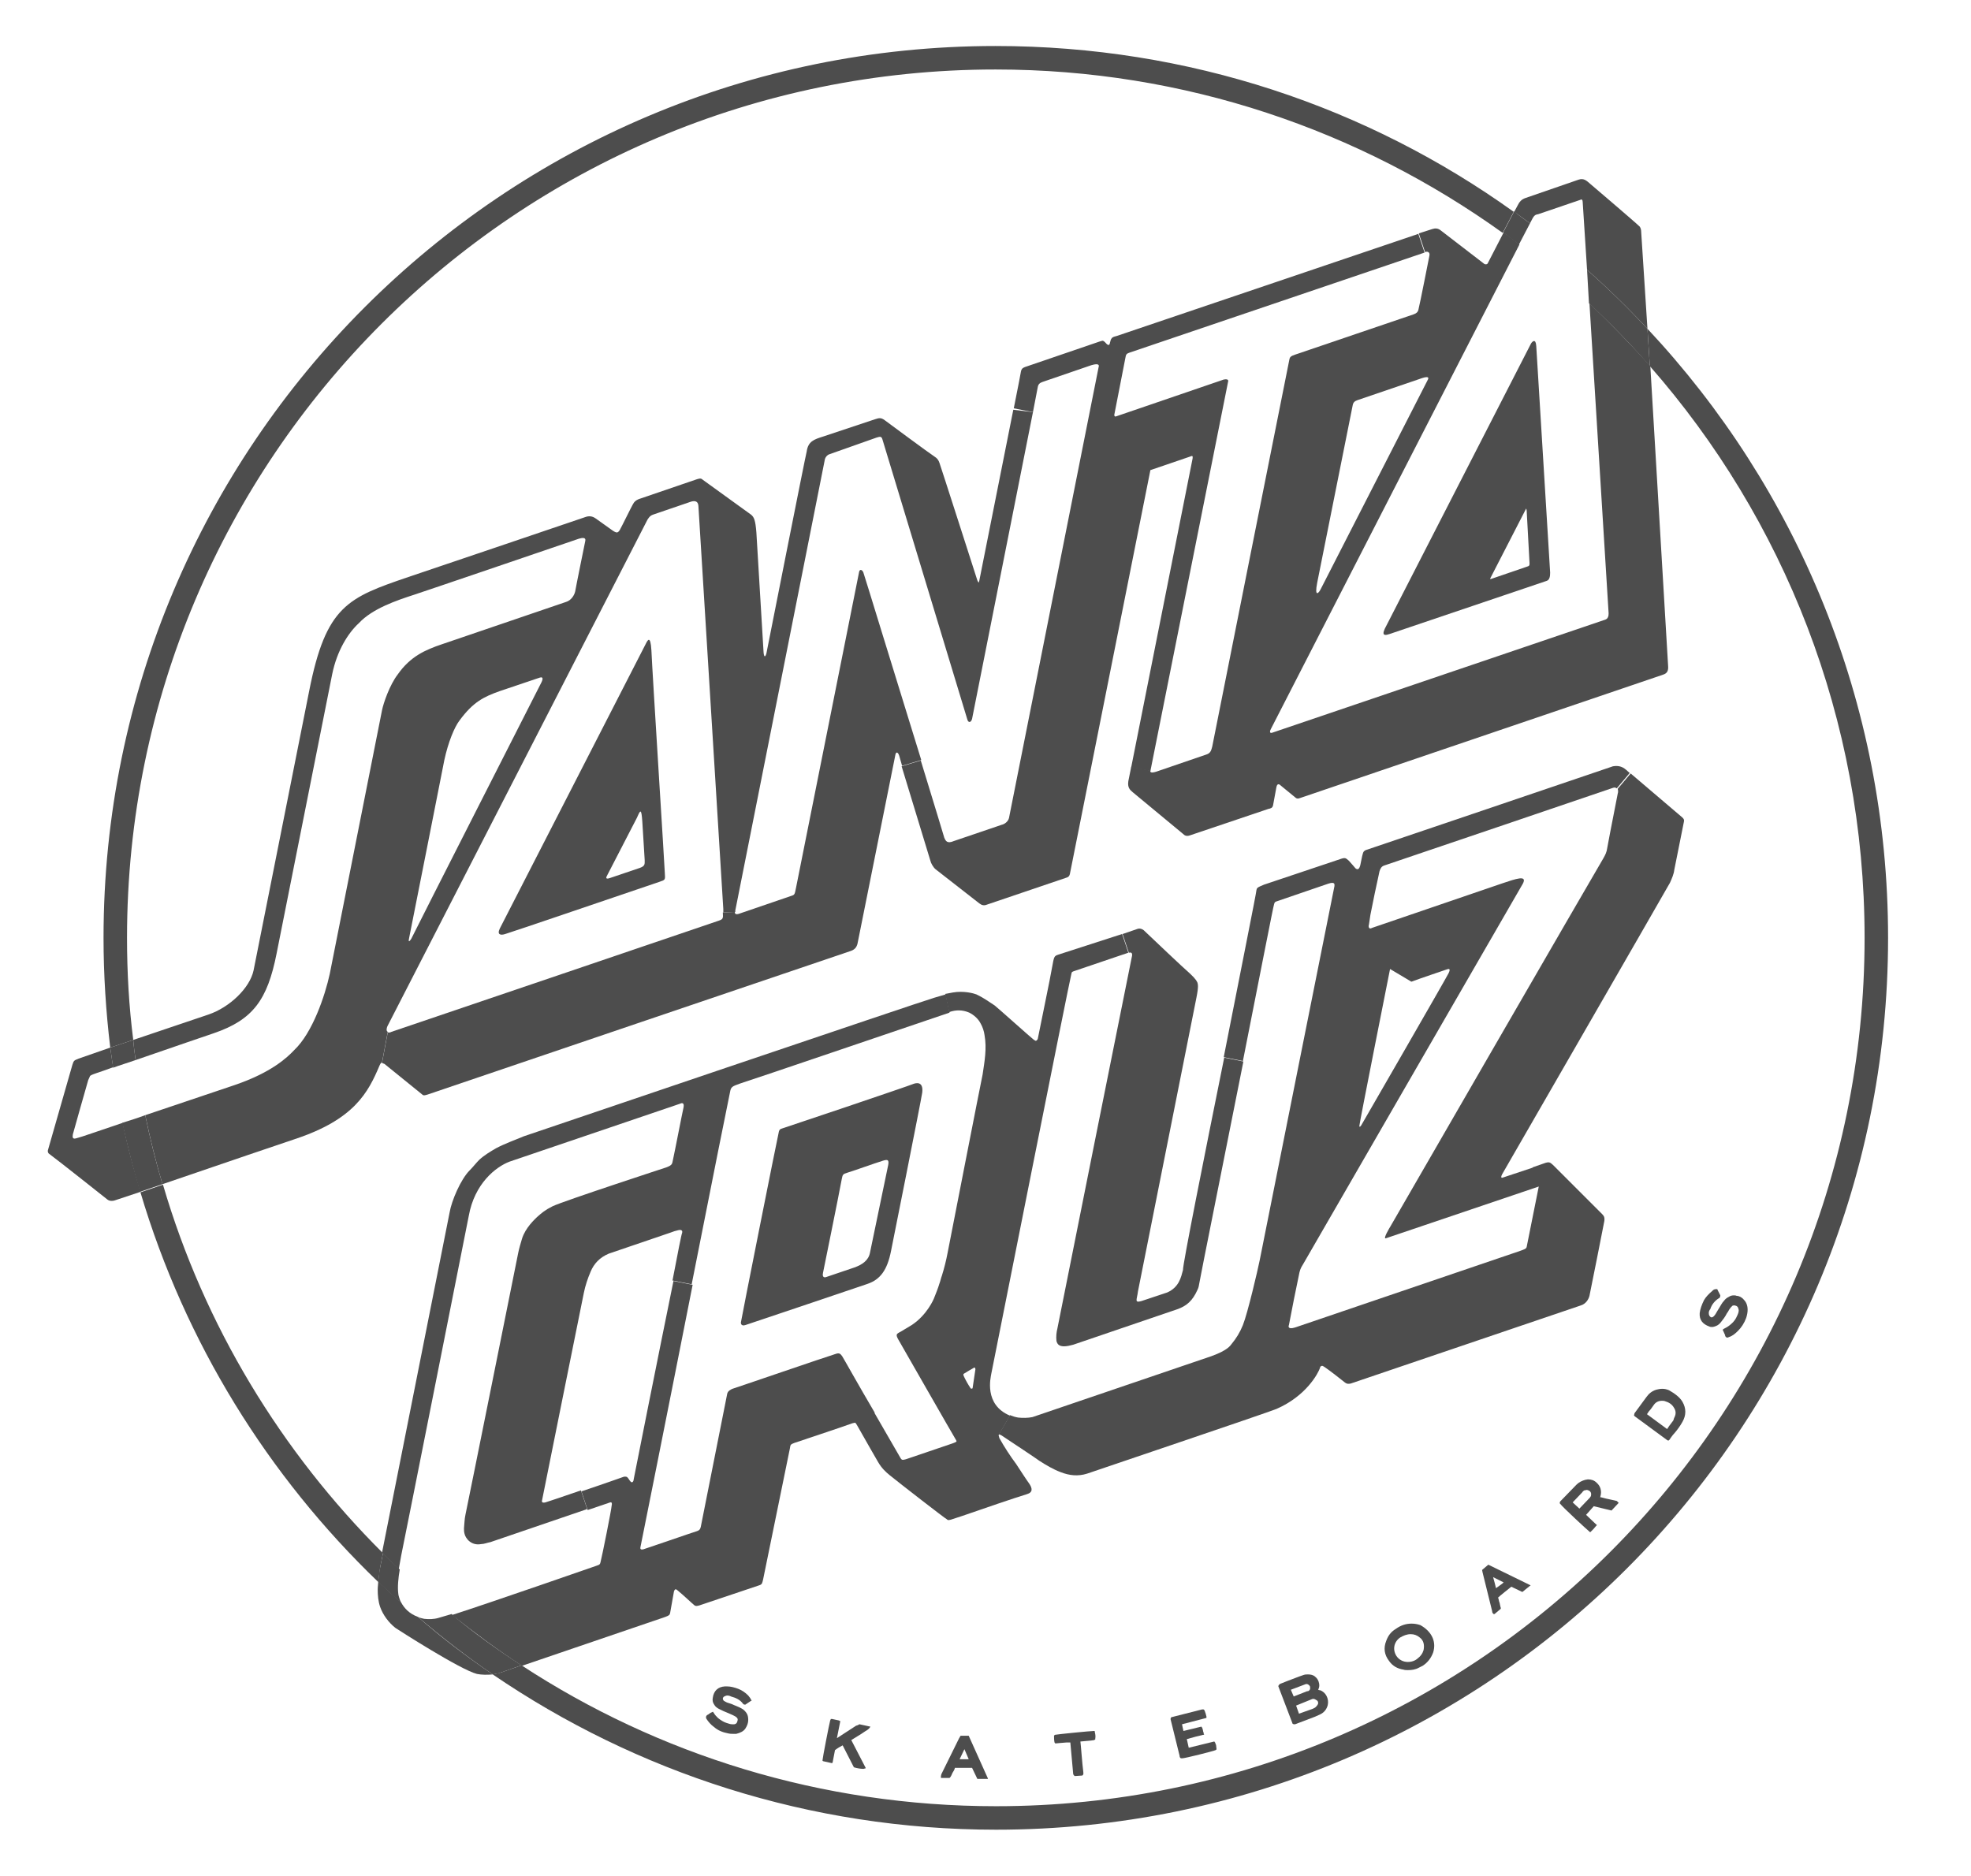
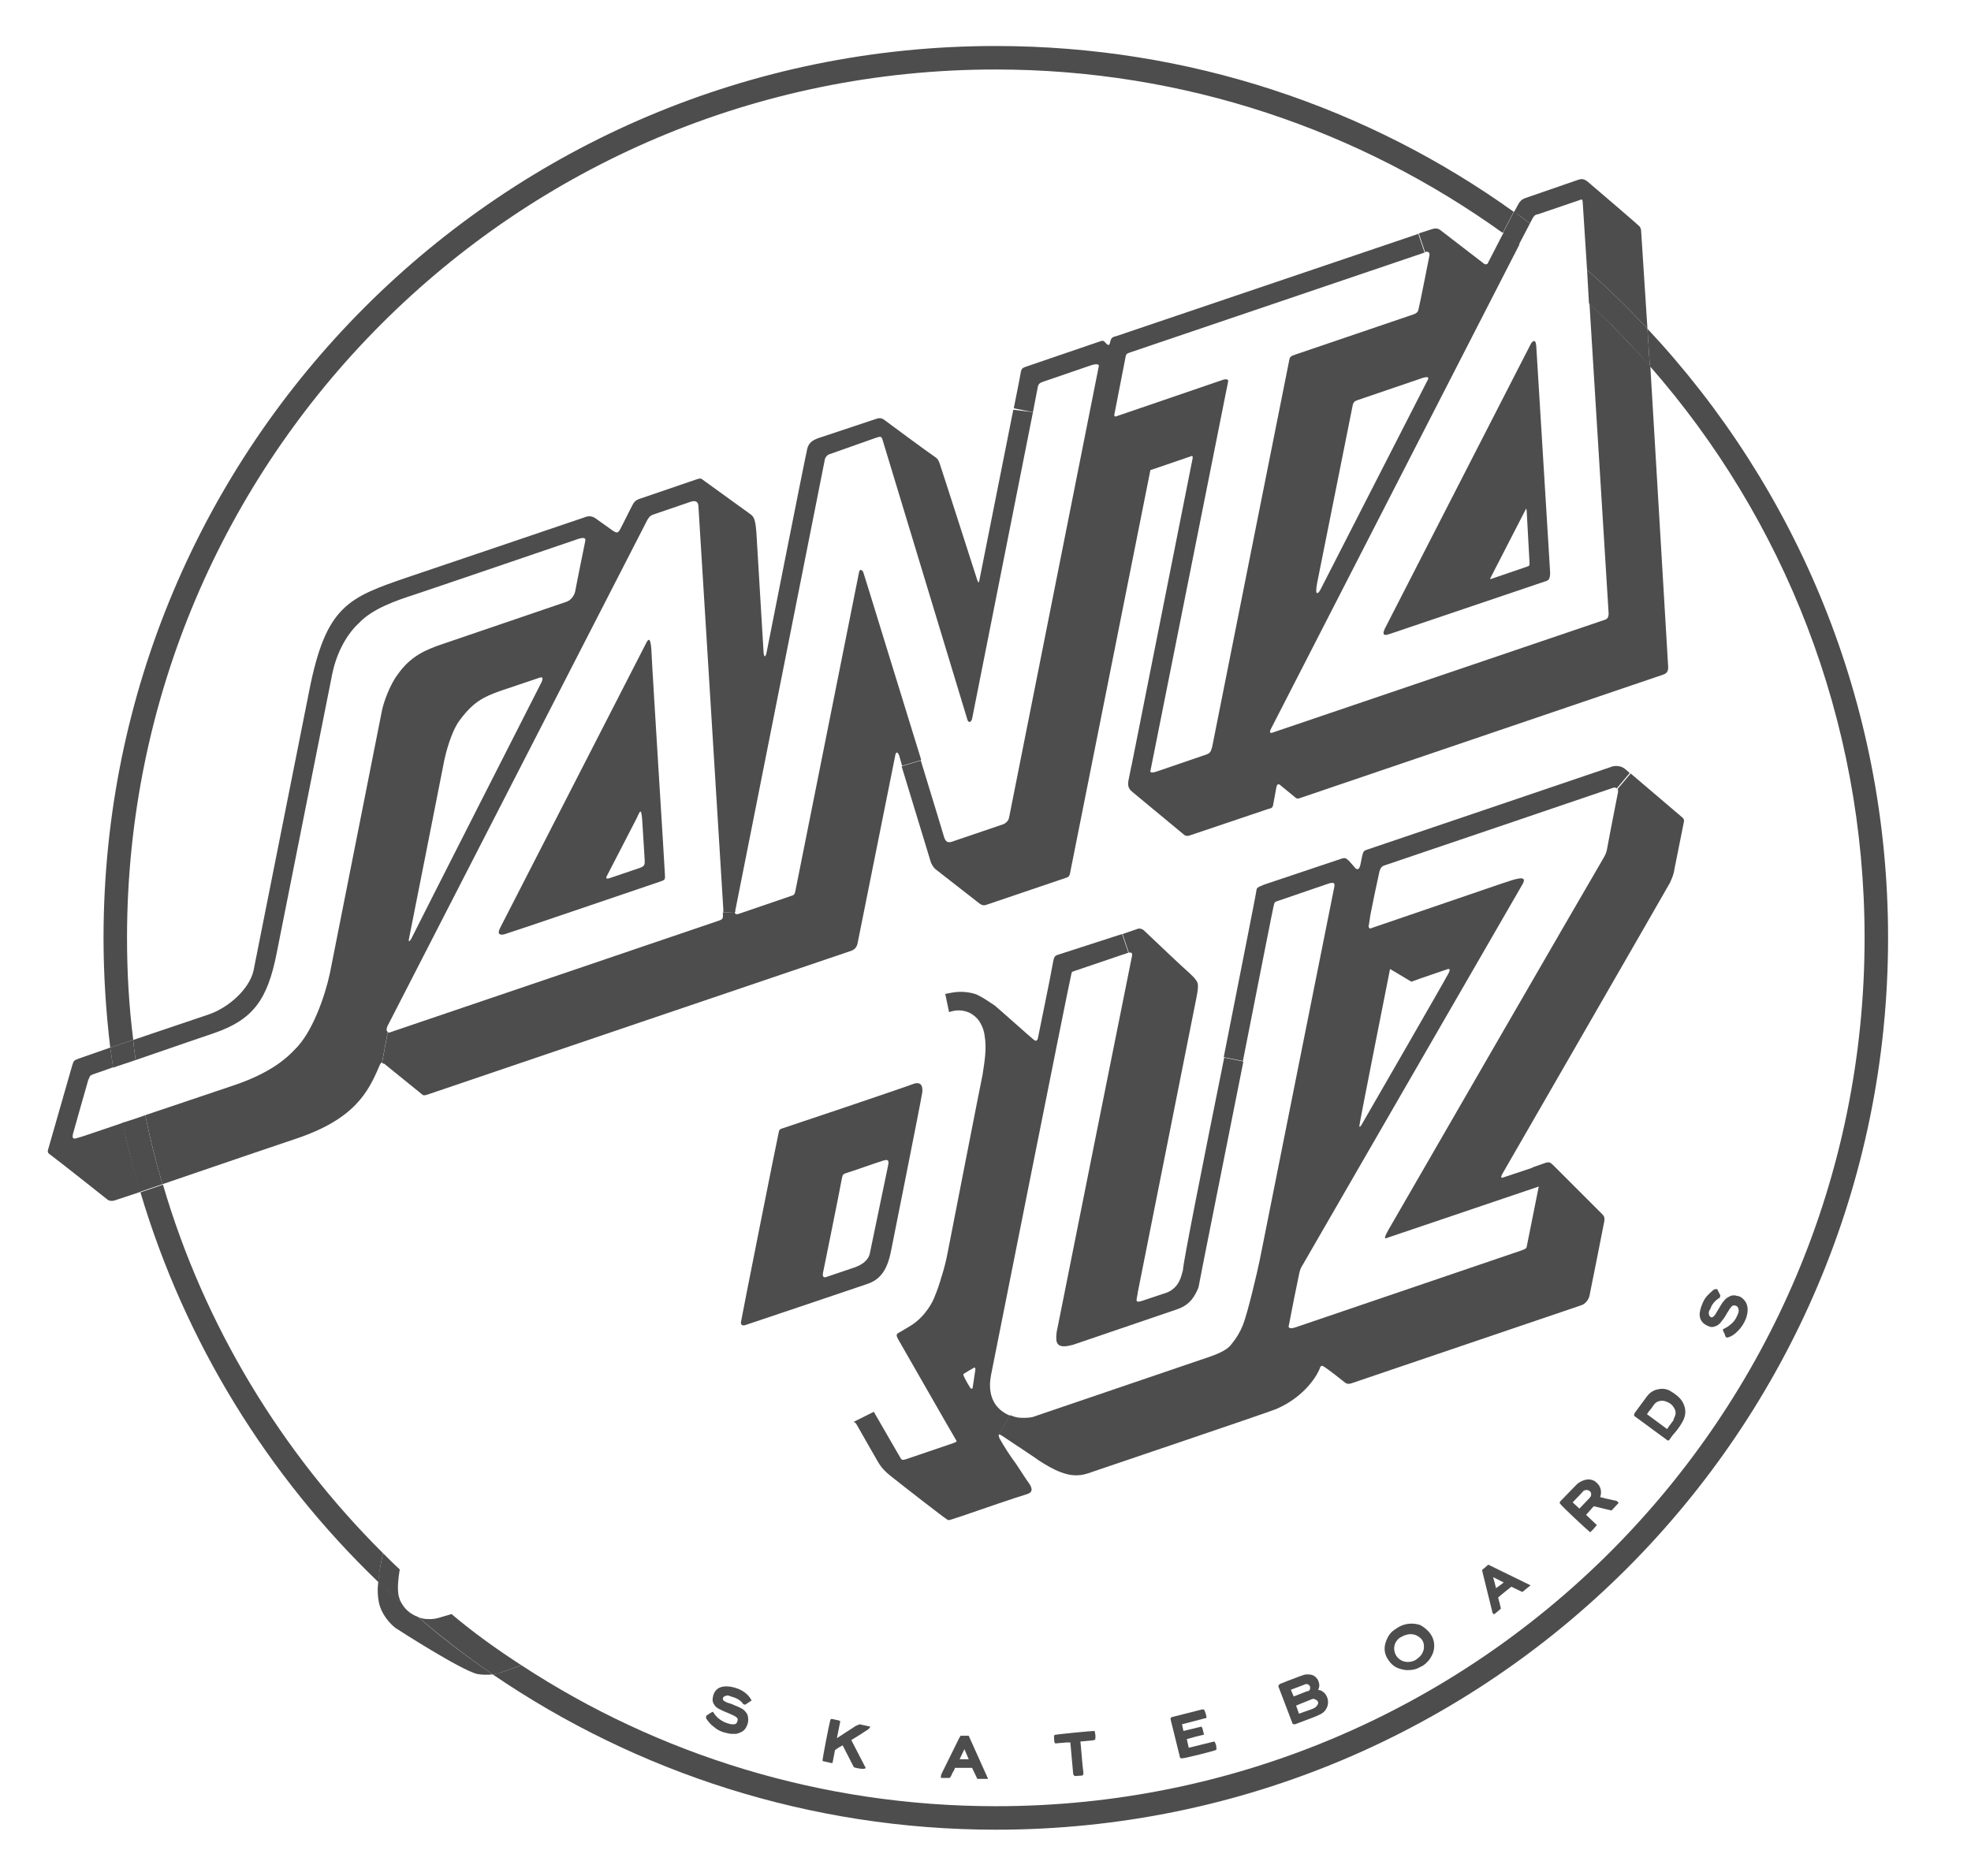
<svg xmlns="http://www.w3.org/2000/svg" xml:space="preserve" style="enable-background:new 0 0 41.12 39.14;" viewBox="0 0 41.12 39.14" y="0px" x="0px" id="Layer_1" version="1.0">
  <style type="text/css">
	.st0{fill:#4D4D4D;}
</style>
  <g id="c">
</g>
  <g>
    <g>
      <g id="XMLID_1_">
        <g>
          <path d="M36.38,27.12c0.05,0.05,0.08,0.12,0.08,0.21c0,0.05-0.01,0.11-0.03,0.17c-0.04,0.11-0.1,0.2-0.17,0.27      c-0.06,0.06-0.12,0.11-0.19,0.13c-0.01,0-0.01,0.01-0.02,0.01c0,0-0.01,0-0.01,0l-0.02,0L36,27.89      c-0.01-0.01-0.01-0.02-0.01-0.03c-0.01-0.03-0.03-0.06-0.04-0.09l-0.01-0.02c0,0,0-0.01,0.01-0.01l0.01-0.01      c0.04-0.02,0.08-0.04,0.13-0.08c0.05-0.04,0.1-0.09,0.13-0.15c0.02-0.04,0.04-0.08,0.05-0.12c0-0.02,0.01-0.04,0-0.06      c-0.01-0.05-0.03-0.07-0.08-0.08c0,0-0.01,0-0.01,0c-0.01,0-0.03,0-0.04,0.01c-0.02,0.02-0.04,0.04-0.06,0.07      c-0.02,0.03-0.03,0.06-0.05,0.08c-0.04,0.08-0.08,0.13-0.12,0.18c-0.03,0.04-0.06,0.07-0.11,0.09      c-0.03,0.01-0.05,0.02-0.08,0.02c-0.02,0-0.04,0-0.06-0.01c-0.14-0.05-0.21-0.14-0.2-0.28c0.01-0.08,0.04-0.17,0.09-0.27      c0.04-0.07,0.1-0.13,0.17-0.19c0.02-0.02,0.04-0.04,0.08-0.04l0.02,0c0.01,0,0.01,0,0.01,0.01l0.06,0.12      c0,0.04-0.02,0.06-0.03,0.06c-0.08,0.05-0.15,0.13-0.18,0.23l-0.01,0.01c-0.01,0.02-0.02,0.04-0.02,0.06      c0,0.02,0,0.04,0.01,0.06c0.01,0.02,0.03,0.04,0.05,0.04c0.01,0,0.03-0.01,0.04-0.02c0.03-0.03,0.05-0.06,0.07-0.1l0.03-0.05      c0.04-0.06,0.07-0.13,0.12-0.18c0.03-0.04,0.06-0.06,0.1-0.08c0.03-0.02,0.06-0.03,0.1-0.03c0.02,0,0.04,0,0.06,0.01      C36.28,27.04,36.34,27.07,36.38,27.12z" class="st0" />
          <path d="M35.1,17.06c0.03,0.03,0.04,0.05,0.03,0.09l-0.2,1c-0.01,0.09-0.05,0.18-0.09,0.27      c-0.18,0.32-3.46,6.01-3.5,6.08c-0.01,0.02-0.02,0.04-0.02,0.06c0,0.02,0.02,0.02,0.04,0.01l0.63-0.21l0.13,0.39      c0,0-0.01,0-0.02,0.01l-3.19,1.08c-0.04,0.01,0.01-0.09,0.02-0.11c0.03-0.06,0.06-0.11,0.09-0.16c0.16-0.28,4.14-7.17,4.43-7.66      c0.04-0.07,0.07-0.13,0.08-0.21c0.02-0.11,0.04-0.21,0.06-0.32c0.05-0.25,0.11-0.57,0.16-0.82c0.01-0.03,0.01-0.06,0-0.1      l0.27-0.32L35.1,17.06z" class="st0" />
          <path d="M35.1,29.25c0.08,0.14,0.08,0.28,0,0.42c-0.05,0.09-0.11,0.17-0.17,0.24c-0.04,0.04-0.07,0.09-0.1,0.13      c0,0.01-0.01,0.01-0.01,0.01l-0.01,0.01c0,0-0.01,0-0.01,0c0,0-0.02-0.01-0.02-0.01l-0.68-0.5c0,0,0-0.01-0.01-0.01      c0-0.02,0.01-0.04,0.01-0.05l0.25-0.34c0.05-0.07,0.11-0.12,0.2-0.15c0.04-0.01,0.08-0.02,0.13-0.02c0.05,0,0.09,0.01,0.14,0.03      C34.94,29.08,35.04,29.15,35.1,29.25z M34.94,29.56c0.03-0.07,0.02-0.13-0.02-0.19c-0.04-0.07-0.11-0.11-0.18-0.13      c-0.02-0.01-0.05-0.01-0.07-0.01c-0.07,0-0.13,0.03-0.17,0.09c-0.03,0.04-0.06,0.09-0.1,0.13l-0.04,0.06l0.42,0.31l0.04-0.06      c0.03-0.04,0.06-0.08,0.09-0.12C34.92,29.6,34.93,29.58,34.94,29.56z" class="st0" />
          <path d="M34.8,13.88c0.01,0.11-0.01,0.17-0.11,0.2l-7.56,2.57c-0.05,0.02-0.08,0.02-0.12-0.02l-0.28-0.23      c-0.04-0.04-0.08-0.06-0.1,0.02l-0.07,0.38c-0.01,0.06-0.05,0.07-0.1,0.08l-1.63,0.55c-0.08,0.03-0.12,0-0.15-0.03l-1.05-0.87      c-0.06-0.05-0.11-0.1-0.09-0.23l0.06-0.3l0.4,0.08c-0.01,0.03,0.01,0.06,0.13,0.02l1.05-0.36c0.08-0.03,0.09-0.09,0.11-0.16      c0,0,1.58-7.94,1.61-8.08c0.01-0.05,0.03-0.07,0.12-0.1c0.15-0.05,2.47-0.84,2.47-0.84c0.06-0.02,0.09-0.05,0.1-0.09      c0.03-0.11,0.23-1.13,0.23-1.13c0.02-0.08-0.04-0.1-0.09-0.08l-0.13-0.39l0.28-0.09c0.06-0.02,0.12-0.02,0.18,0.03l0.91,0.7      c0.02,0.01,0.06,0.01,0.07-0.02l0.33-0.64c0.11,0.08,0.22,0.16,0.33,0.25l-5.18,10.1c-0.03,0.05-0.04,0.11,0.02,0.09l6.95-2.36      c0.06-0.02,0.07-0.08,0.07-0.13l-0.4-6.47c0.44,0.42,0.86,0.85,1.27,1.31L34.8,13.88z M29.79,7.92      c0.03-0.06-0.02-0.07-0.18-0.01l-1.29,0.44c-0.06,0.02-0.09,0.05-0.1,0.11l-0.74,3.7c-0.06,0.31,0.03,0.22,0.07,0.14L29.79,7.92      z" class="st0" />
          <path d="M34.37,6.86c3.11,3.32,5.02,7.79,5.02,12.71c0,10.28-8.33,18.61-18.61,18.61c-3.89,0-7.51-1.2-10.5-3.24      c0.06-0.01,0.12-0.03,0.17-0.04l0.43-0.15c2.84,1.86,6.25,2.94,9.9,2.94c10.01,0,18.12-8.11,18.12-18.12      c0-4.57-1.69-8.75-4.48-11.93L34.37,6.86z" class="st0" />
          <path d="M34.37,6.86l0.05,0.78c-0.4-0.46-0.82-0.89-1.27-1.31l-0.04-0.7C33.55,6.02,33.97,6.43,34.37,6.86z" class="st0" />
          <path d="M34.24,4.85l0.13,2.01c-0.4-0.43-0.82-0.84-1.26-1.23l-0.09-1.4c0-0.06-0.02-0.08-0.05-0.06l-0.88,0.3      C32.02,4.48,32,4.5,31.94,4.62l-0.02,0.04c-0.11-0.08-0.22-0.16-0.33-0.24l0.07-0.13c0.04-0.08,0.08-0.13,0.17-0.16l1.1-0.38      c0.11-0.04,0.17,0.02,0.25,0.09c0,0,0.94,0.8,1.03,0.89C34.23,4.76,34.24,4.8,34.24,4.85z" class="st0" />
          <path d="M33.92,16.06l0.08,0.07l-0.27,0.32c-0.03-0.02-0.05-0.02-0.08-0.01c-0.08,0.03-4.74,1.61-4.77,1.62      c-0.06,0.02-0.08,0.06-0.1,0.12c-0.07,0.31-0.13,0.61-0.19,0.91c-0.01,0.06-0.02,0.13-0.03,0.2c-0.01,0.03-0.01,0.06,0.01,0.08      c0.02,0.01,0.04,0,0.06-0.01l2.72-0.93c0.27-0.09,0.52-0.18,0.42,0.01l-4.59,7.95c-0.03,0.05-0.05,0.08-0.07,0.16      c-0.04,0.18-0.19,0.93-0.22,1.1c-0.01,0.02-0.03,0.1,0.13,0.05l4.7-1.6c0.08-0.03,0.12-0.04,0.13-0.08l0.25-1.25      c0-0.01,0-0.02,0-0.02l-0.13-0.39l0.23-0.08c0.13-0.05,0.14-0.02,0.2,0.03l1.03,1.03c0.04,0.04,0.05,0.08,0.04,0.14      c-0.03,0.16-0.27,1.37-0.31,1.56c-0.02,0.08-0.08,0.17-0.18,0.2l-4.8,1.63c-0.05,0.01-0.08,0.01-0.12-0.02      c-0.06-0.05-0.33-0.26-0.42-0.32c-0.02-0.01-0.04-0.03-0.06-0.03c-0.03,0.01-0.04,0.02-0.04,0.04      c-0.04,0.12-0.29,0.59-0.91,0.86c-0.19,0.08-3.87,1.32-3.95,1.35c-0.19,0.06-0.37,0.04-0.55-0.03      c-0.16-0.06-0.31-0.15-0.45-0.24c-0.05-0.04-0.58-0.39-0.79-0.53c-0.02-0.01-0.04-0.02-0.05-0.02l0.23-0.4      c0.05,0.02,0.11,0.04,0.17,0.05c0.09,0.01,0.21,0.01,0.3-0.01l3.73-1.27c0.36-0.13,0.4-0.23,0.42-0.25      c0.1-0.12,0.18-0.25,0.24-0.4c0.1-0.25,0.31-1.15,0.35-1.35c0.09-0.46,1.54-7.71,1.56-7.81c0-0.03,0.02-0.1-0.13-0.05      c0,0-0.73,0.25-1.08,0.37c-0.03,0.01-0.04,0.02-0.05,0.06c-0.01,0.01-0.31,1.55-0.65,3.27l-0.4-0.08      c0.35-1.78,0.68-3.43,0.68-3.47c0.01-0.07,0.02-0.07,0.16-0.13l1.61-0.54c0.09-0.03,0.1-0.01,0.16,0.04      c0.03,0.03,0.13,0.15,0.14,0.16c0.05,0.04,0.08,0.01,0.1-0.07c0.01-0.04,0.04-0.21,0.05-0.23c0.01-0.04,0.02-0.06,0.06-0.08      c0.01,0,5.01-1.7,5.16-1.75C33.77,15.97,33.85,16,33.92,16.06z M30.22,20.31c0.05-0.1,0.01-0.1-0.04-0.08      c0,0-0.62,0.21-0.72,0.25c-0.02,0.01-0.02,0-0.04-0.01L29,20.22c0,0-0.64,3.22-0.64,3.27c0,0.04,0.02,0.02,0.04-0.01      C28.43,23.43,30.16,20.43,30.22,20.31z" class="st0" />
          <path d="M33.77,31.36C33.77,31.37,33.77,31.37,33.77,31.36l-0.15,0.16l-0.37-0.09l-0.16,0.18l0.22,0.21      c0.01,0,0.01,0.01,0,0.01l-0.01,0.01c-0.02,0.02-0.04,0.05-0.06,0.07c-0.01,0.01-0.02,0.02-0.04,0.04l-0.01,0.01      c0,0-0.01,0.01-0.01,0.01c0,0,0,0-0.01,0l-0.01-0.01c-0.03-0.02-0.57-0.52-0.61-0.58c0,0-0.01-0.01-0.01-0.01      c0-0.03,0.01-0.04,0.02-0.05l0.33-0.34c0.05-0.05,0.11-0.08,0.18-0.1c0.02,0,0.04-0.01,0.06-0.01c0.07,0,0.13,0.02,0.18,0.07      c0.08,0.07,0.11,0.17,0.08,0.28c0,0.01,0,0.01-0.01,0.02c0.06,0.01,0.11,0.03,0.17,0.04c0.06,0.01,0.12,0.03,0.18,0.04      L33.77,31.36C33.76,31.36,33.76,31.36,33.77,31.36z M33.19,31.22c0.01-0.04,0.01-0.08-0.03-0.11c-0.02-0.01-0.04-0.02-0.06-0.02      c-0.01,0-0.03,0.01-0.05,0.01c-0.01,0.01-0.03,0.02-0.04,0.04l-0.2,0.21l0.14,0.13l0.22-0.23      C33.17,31.25,33.18,31.23,33.19,31.22z" class="st0" />
          <path d="M32.34,11.95c0,0.07-0.01,0.15-0.07,0.17l-3.28,1.11c-0.17,0.06-0.13-0.04-0.1-0.11l3.05-5.95      c0.03-0.05,0.1-0.11,0.11,0.05L32.34,11.95z M31.84,11.83c0.07-0.02,0.07-0.03,0.07-0.08l-0.06-1.1      c-0.01-0.05-0.01-0.04-0.02-0.02l-0.73,1.42c-0.02,0.03-0.01,0.04,0.01,0.03L31.84,11.83z" class="st0" />
          <path d="M31.93,33.08c0,0.01,0,0.01-0.01,0.01l-0.16,0.13l-0.23-0.11c-0.05,0.04-0.24,0.19-0.28,0.23l0.01,0.01      c0.01,0.03,0.01,0.06,0.02,0.08c0,0.01,0.01,0.02,0.01,0.04c0.01,0.03,0.01,0.06,0.02,0.08c0,0,0,0.02,0,0.02l-0.13,0.11      c0,0,0,0-0.01,0c0,0-0.01,0-0.01,0l-0.01-0.01c-0.02-0.02-0.02-0.04-0.02-0.05l-0.2-0.81l-0.01-0.05l0.13-0.11L31.93,33.08      C31.93,33.07,31.93,33.08,31.93,33.08z M31.37,33.02l-0.22-0.11c0.02,0.07,0.05,0.18,0.06,0.23      C31.28,33.09,31.34,33.05,31.37,33.02z" class="st0" />
          <path d="M31.92,4.66L31.69,5.1c-0.11-0.08-0.22-0.17-0.33-0.25l0.23-0.44C31.69,4.5,31.81,4.58,31.92,4.66z" class="st0" />
          <path d="M31.58,4.42l-0.23,0.44c-2.98-2.14-6.63-3.41-10.58-3.41c-10.01,0-18.12,8.12-18.12,18.12      c0,0.72,0.04,1.43,0.13,2.13L2.3,21.86c-0.09-0.75-0.14-1.52-0.14-2.29c0-10.28,8.33-18.61,18.61-18.61      C24.81,0.96,28.54,2.24,31.58,4.42z" class="st0" />
          <path d="M29.89,34.18c0.04,0.1,0.04,0.2,0.01,0.3c-0.04,0.11-0.11,0.21-0.22,0.28c-0.02,0.01-0.04,0.02-0.06,0.03      l-0.02,0.01c-0.07,0.04-0.15,0.05-0.23,0.05c-0.03,0-0.06,0-0.09-0.01c-0.13-0.02-0.23-0.08-0.3-0.18      c-0.1-0.13-0.12-0.27-0.06-0.42c0.04-0.11,0.1-0.19,0.2-0.25c0.11-0.08,0.22-0.11,0.33-0.11c0.06,0,0.12,0.01,0.18,0.03      C29.74,33.97,29.84,34.06,29.89,34.18z M29.7,34.43c0.02-0.11,0-0.2-0.08-0.26c-0.06-0.05-0.12-0.07-0.19-0.07      c-0.08,0-0.15,0.03-0.22,0.07c-0.13,0.09-0.16,0.25-0.08,0.38c0.05,0.08,0.14,0.13,0.24,0.13c0.05,0,0.1-0.01,0.14-0.03      l0.02-0.01c0.01-0.01,0.02-0.01,0.03-0.02C29.64,34.56,29.68,34.5,29.7,34.43z" class="st0" />
          <path d="M29.59,4.88l0.13,0.39l-6.16,2.09c-0.06,0.02-0.07,0.04-0.08,0.1l-0.23,1.18c-0.01,0.02,0,0.06,0.03,0.05      l2.25-0.77c0.05-0.01,0.11-0.01,0.09,0.05L24,16.09l-0.4-0.08l1.28-6.44c0.01-0.07-0.01-0.06-0.06-0.04L24,9.81l-1.68,8.43      c-0.01,0.04-0.03,0.06-0.06,0.07l-1.68,0.57c-0.05,0.02-0.1,0.01-0.15-0.03l-0.91-0.71c-0.05-0.04-0.1-0.13-0.11-0.18l-0.6-1.97      l0.4-0.12c0.28,0.91,0.49,1.61,0.49,1.61c0.03,0.07,0.06,0.13,0.2,0.07l1-0.34c0.05-0.01,0.13-0.06,0.15-0.14l1.87-9.41      c0.01-0.03,0.02-0.09-0.15-0.04l-1.02,0.35c-0.06,0.02-0.09,0.05-0.1,0.11L21.55,8.6l-0.4-0.08c0.09-0.45,0.15-0.76,0.15-0.77      c0.01-0.05,0.03-0.07,0.08-0.09c0,0,1.46-0.5,1.55-0.53c0.03-0.01,0.06-0.02,0.08-0.02c0.03,0.01,0.07,0.06,0.07,0.06      c0.05,0.05,0.07,0.03,0.08-0.03c0.01-0.03,0.01-0.06,0.04-0.09c0.02-0.02,0.06-0.03,0.1-0.04L29.59,4.88z" class="st0" />
          <path d="M27.54,35.27c0.12,0.04,0.19,0.18,0.16,0.31c-0.02,0.08-0.07,0.15-0.15,0.19      c-0.04,0.02-0.07,0.03-0.11,0.05l-0.42,0.16H27c0,0,0,0,0,0c0,0,0,0-0.01,0l-0.02-0.01c-0.01-0.01-0.01-0.01-0.01-0.02      l-0.29-0.76c0,0,0-0.01,0-0.01c0.01-0.03,0.03-0.03,0.03-0.04l0.15-0.06c0.11-0.04,0.23-0.09,0.35-0.13      c0.03-0.01,0.06-0.01,0.09-0.01c0.05,0,0.11,0.01,0.15,0.05c0.04,0.03,0.07,0.08,0.08,0.14c0.01,0.05,0,0.09-0.02,0.13      C27.52,35.27,27.53,35.27,27.54,35.27z M27.5,35.54c0-0.03-0.01-0.05-0.03-0.06c-0.03-0.02-0.05-0.03-0.07-0.03      c-0.01,0-0.02,0-0.04,0.01c-0.09,0.04-0.18,0.07-0.27,0.11l-0.05,0.02l0.06,0.17l0.11-0.04c0.06-0.02,0.11-0.04,0.17-0.06      c0.02-0.01,0.05-0.02,0.07-0.04C27.48,35.59,27.5,35.56,27.5,35.54z M27.29,35.29c0.04-0.02,0.05-0.05,0.04-0.1      c-0.01-0.02-0.04-0.05-0.07-0.05c0,0,0,0,0,0c-0.01,0-0.02,0-0.04,0.01l-0.29,0.11l0.06,0.14l0.28-0.11      C27.27,35.29,27.28,35.29,27.29,35.29z" class="st0" />
          <path d="M25.54,22.07l0.4,0.08c-0.41,2.07-0.88,4.4-0.92,4.63c-0.01,0.05-0.01,0.08-0.04,0.14      c-0.1,0.22-0.22,0.33-0.42,0.4c-0.32,0.11-2.02,0.69-2.17,0.74c-0.28,0.08-0.33,0-0.35-0.08c-0.01-0.09,0-0.18,0.02-0.26      c0.08-0.41,1.52-7.6,1.55-7.74c0.03-0.11-0.02-0.11-0.06-0.1l-0.13-0.39l0.32-0.11c0.04-0.01,0.08,0,0.12,0.03      c0.19,0.18,0.82,0.78,0.96,0.9c0.06,0.06,0.12,0.11,0.16,0.19c0.01,0.04,0.03,0.07-0.02,0.32l-1.22,6.13      c-0.02,0.17-0.08,0.24,0.07,0.2l0.54-0.18c0.25-0.11,0.29-0.32,0.33-0.47C24.67,26.41,25.12,24.15,25.54,22.07z" class="st0" />
          <path d="M25.38,36.5c0,0.01,0,0.01-0.01,0.01l-0.01,0.01c-0.04,0.02-0.64,0.17-0.69,0.17c0,0-0.01,0-0.01,0      s-0.01,0-0.01,0l-0.01,0c-0.03-0.01-0.03-0.04-0.03-0.05l-0.19-0.77l0.01-0.03c0.01-0.01,0.01-0.01,0.02-0.01l0.63-0.16      c0.01,0,0.01,0,0.01,0l0.02,0l0.02,0.02c0.02,0.05,0.03,0.09,0.04,0.13l0,0.02c0,0.01,0,0.01-0.01,0.01l-0.5,0.13      c0,0.01,0.03,0.14,0.03,0.14l0.37-0.09c0,0,0.01,0,0.01,0.01l0.01,0.01c0.01,0.03,0.02,0.06,0.02,0.08      c0.01,0.01,0.01,0.03,0.01,0.04l0.01,0.02c0,0.01,0,0.01-0.01,0.01L25.1,36.2c-0.04,0.01-0.11,0.03-0.16,0.04l-0.18,0.05      l0.04,0.18l0.53-0.13c0,0,0.01,0,0.01,0.01l0.01,0.01c0.01,0.02,0.01,0.04,0.02,0.05L25.38,36.5z" class="st0" />
          <path d="M23.41,19.49l0.13,0.39l-1.12,0.38c-0.06,0.02-0.06,0.02-0.07,0.07c-0.02,0.04-1.67,8.34-1.67,8.34      c-0.01,0.07-0.16,0.64,0.39,0.87l-0.23,0.4c-0.01,0-0.01,0.01,0.01,0.07c0.1,0.18,0.23,0.38,0.35,0.54      c0.1,0.15,0.18,0.28,0.28,0.42c0.05,0.08,0.08,0.17-0.06,0.21c-0.03,0.01-0.12,0.04-0.25,0.08c-0.4,0.13-1.13,0.39-1.33,0.45      c-0.05,0.01-0.06,0.02-0.09-0.01c-0.03-0.01-0.97-0.74-1.18-0.91c-0.1-0.08-0.18-0.16-0.25-0.28c0,0-0.3-0.52-0.44-0.77      c-0.01-0.02-0.03-0.05-0.05-0.06c-0.01,0-0.02-0.01-0.02-0.01l0.42-0.21c0.29,0.5,0.56,0.97,0.56,0.97      c0.03,0.05,0.06,0.03,0.11,0.02l0.97-0.33c0.11-0.04,0.09-0.04,0.07-0.08c-0.01-0.01-1.2-2.09-1.2-2.09      c-0.05-0.09-0.04-0.11,0.01-0.14c0.01,0,0.25-0.15,0.27-0.16c0.32-0.21,0.46-0.54,0.47-0.57c0.04-0.1,0.08-0.2,0.11-0.3      c0.02-0.05,0.03-0.11,0.05-0.16c0.05-0.16,0.09-0.32,0.12-0.48c0,0,0.72-3.69,0.73-3.72c0.04-0.27,0.09-0.54,0.04-0.82      c-0.01-0.08-0.04-0.17-0.08-0.24c-0.05-0.1-0.14-0.18-0.24-0.23c-0.14-0.06-0.28-0.06-0.42-0.01l-0.08-0.38      c0.05-0.01,0.11-0.02,0.16-0.03c0.23-0.04,0.44,0.02,0.49,0.04c0.13,0.06,0.26,0.15,0.38,0.23c0.02,0.01,0.79,0.7,0.81,0.71      c0.01,0.01,0.03,0.02,0.05,0.03c0.02-0.01,0.03-0.02,0.04-0.04c0.01-0.06,0.28-1.36,0.3-1.5c0.04-0.22,0.04-0.23,0.13-0.26      L23.41,19.49z M20.35,28.57c0-0.01-0.01-0.02-0.01-0.03c-0.01,0-0.02-0.01-0.02,0c-0.07,0.04-0.14,0.08-0.22,0.13      c0,0.01,0,0.02,0,0.03c0.04,0.09,0.09,0.18,0.15,0.27c0.01,0.01,0.02,0.01,0.04,0C20.31,28.84,20.33,28.71,20.35,28.57z" class="st0" />
          <path d="M22.84,36.14c0.01,0.04,0.02,0.09,0.01,0.14l0,0.01c0,0.01,0,0.01-0.01,0.01l-0.01,0.01      c-0.02,0-0.05,0.01-0.07,0.01l-0.22,0.02c0.01,0.07,0.04,0.49,0.06,0.63c0,0.02,0.01,0.05-0.01,0.07c0,0-0.01,0.01-0.01,0.01      l-0.15,0.01c0,0-0.01,0-0.01,0s-0.01-0.01-0.01-0.01l-0.01-0.01l-0.01-0.02l-0.06-0.66c-0.01,0-0.02,0-0.04,0      c-0.01,0-0.03,0-0.04,0c-0.02,0-0.23,0.02-0.23,0.02c0,0-0.01,0-0.01-0.01L22,36.36c-0.01-0.05-0.01-0.09-0.01-0.13v-0.01      c0-0.01,0-0.01,0.01-0.01l0.01-0.01c0.04-0.01,0.74-0.08,0.81-0.08h0.01c0,0,0.01,0,0.01,0.01L22.84,36.14z" class="st0" />
          <path d="M21.55,8.6l-1.27,6.4c-0.02,0.08-0.08,0.09-0.1,0.01l-1.77-5.84c-0.02-0.07-0.05-0.06-0.12-0.04L17.3,9.48      c-0.03,0.01-0.07,0.04-0.09,0.1L15.34,19c0,0.01,0,0.02,0,0.03l-0.25,0.01c0-0.02,0-0.05,0-0.07l-0.52-8.42      c-0.01-0.11-0.1-0.1-0.16-0.08l-0.79,0.27c-0.05,0.02-0.07,0.04-0.11,0.1L8.1,21.38c-0.02,0.03-0.06,0.13-0.01,0.15l-0.12,0.64      c-0.03,0.01-0.04,0.04-0.05,0.06c-0.24,0.57-0.53,1.13-1.77,1.54c-0.01,0-1.65,0.56-2.76,0.94c-0.14-0.47-0.26-0.96-0.36-1.44      c0.89-0.3,1.87-0.63,1.87-0.63c0.76-0.26,1.09-0.57,1.24-0.73c0.38-0.36,0.64-1.13,0.74-1.59l1.09-5.5      C8,14.67,8.13,14.29,8.3,14.07c0.26-0.37,0.57-0.51,0.93-0.63l2.58-0.88c0.1-0.03,0.17-0.13,0.19-0.22      c0.02-0.12,0.21-1.05,0.21-1.05c0.02-0.08-0.06-0.07-0.13-0.05c0,0-3.37,1.15-3.44,1.17c-0.37,0.12-0.87,0.29-1.15,0.59      c-0.23,0.21-0.46,0.58-0.56,1.07L5.77,19.9c-0.19,0.96-0.49,1.38-1.31,1.66c0,0-0.91,0.31-1.63,0.56      c-0.02-0.14-0.04-0.28-0.05-0.42l1.57-0.53c0.44-0.15,0.86-0.55,0.94-0.92c0.06-0.31,1.16-5.83,1.16-5.83      c0.35-1.78,0.81-1.95,2.07-2.38c0,0,3.52-1.19,3.69-1.25c0.08-0.03,0.15-0.02,0.22,0.03c0.11,0.08,0.25,0.18,0.35,0.25      c0.09,0.06,0.11,0.05,0.15-0.01c0.06-0.11,0.24-0.48,0.27-0.53c0.03-0.06,0.07-0.1,0.17-0.13l1.17-0.4      c0.04-0.01,0.08-0.03,0.12,0.01l1.01,0.73c0.06,0.05,0.09,0.11,0.11,0.37l0.15,2.5c0.01,0.12,0.04,0.1,0.06,0.02      c0,0,0.82-4.15,0.84-4.21c0.03-0.21,0.15-0.25,0.34-0.31l1.08-0.36c0.09-0.03,0.13-0.04,0.21,0.02c0,0,0.93,0.69,1.04,0.76      c0.05,0.03,0.08,0.07,0.1,0.13c0.02,0.05,0.79,2.45,0.79,2.45c0.02,0.04,0.03,0.07,0.04,0.01c0,0,0.46-2.32,0.71-3.57L21.55,8.6      z M11.3,14.23c0.05-0.11-0.01-0.1-0.04-0.09l-0.83,0.28c-0.34,0.12-0.56,0.23-0.84,0.61c-0.11,0.14-0.24,0.46-0.32,0.83      c0,0-0.72,3.65-0.73,3.69c-0.02,0.09-0.02,0.13,0.04,0.04C8.65,19.44,11.3,14.23,11.3,14.23z" class="st0" />
          <path d="M20.61,37.11c0,0,0,0.01,0,0.01c0,0-0.01,0-0.01,0l-0.21,0l-0.11-0.23l-0.36,0v0.01      c-0.01,0.03-0.02,0.05-0.04,0.08c-0.01,0.01-0.01,0.02-0.02,0.04c-0.01,0.02-0.02,0.05-0.04,0.07c0,0-0.01,0.01-0.01,0.01      l-0.17,0c-0.01,0-0.01,0-0.01-0.01v-0.02c0-0.02,0.01-0.04,0.01-0.05l0.37-0.75l0.03-0.05l0.17,0L20.61,37.11z M20.21,36.71      l-0.09-0.21l-0.1,0.21H20.21z" class="st0" />
-           <path d="M19.73,20.75l0.08,0.38c-0.21,0.07-4.32,1.47-4.37,1.48c-0.17,0.06-0.19,0.07-0.21,0.18      c-0.01,0.04-0.39,1.93-0.8,4.01l-0.4-0.08c0.11-0.58,0.19-0.98,0.2-0.99c0.02-0.07-0.04-0.07-0.08-0.06      c-0.05,0.01-0.11,0.03-0.16,0.05l-1.29,0.44c-0.19,0.08-0.31,0.21-0.38,0.38c-0.06,0.14-0.11,0.29-0.14,0.44      c0,0-0.84,4.16-0.87,4.32c-0.01,0.03-0.01,0.07,0.07,0.05c0.01,0,0.36-0.12,0.74-0.25l0.13,0.39l-2.02,0.69      c-0.06,0.01-0.13,0.04-0.19,0.04C9.83,32.26,9.71,32.1,9.69,32c-0.01-0.04-0.01-0.07-0.01-0.11c0.01-0.1,0.01-0.19,0.03-0.28      c0.05-0.23,1.07-5.31,1.1-5.46c0.02-0.1,0.05-0.2,0.08-0.3c0.07-0.23,0.27-0.41,0.31-0.45c0.1-0.09,0.17-0.15,0.33-0.23      c0.23-0.11,2.37-0.81,2.37-0.81c0.13-0.05,0.12-0.07,0.14-0.16c0.04-0.18,0.18-0.91,0.22-1.09c0.02-0.1-0.03-0.1-0.07-0.08      l-3.56,1.21c-0.29,0.11-0.73,0.46-0.85,1.13c0,0-1.34,6.76-1.41,7.09c-0.01,0.06-0.03,0.16-0.05,0.28      c-0.12-0.11-0.24-0.23-0.35-0.34l1.41-7.1c0.04-0.24,0.23-0.69,0.42-0.88c0.07-0.07,0.13-0.15,0.2-0.22      c0.11-0.1,0.23-0.17,0.35-0.24c0.19-0.1,0.39-0.17,0.58-0.25c0,0,8.37-2.84,8.56-2.89C19.57,20.8,19.65,20.77,19.73,20.75z" class="st0" />
          <path d="M19.05,22.62c0.05-0.02,0.22-0.07,0.19,0.18c-0.03,0.2-0.65,3.3-0.65,3.3c-0.08,0.41-0.23,0.6-0.49,0.69      c0,0-2.54,0.86-2.55,0.86c-0.09,0.03-0.1-0.04-0.09-0.07c0-0.03,0.77-3.9,0.79-3.97c0.01-0.03,0.02-0.05,0.06-0.06      C16.32,23.55,18.96,22.66,19.05,22.62z M18.53,24.31c0.02-0.11-0.01-0.12-0.11-0.09c-0.25,0.08-0.49,0.17-0.74,0.25      c-0.1,0.03-0.1,0.04-0.12,0.14c-0.06,0.33-0.39,1.95-0.39,1.95c-0.01,0.04-0.01,0.11,0.06,0.09l0.59-0.2      c0.17-0.06,0.3-0.15,0.33-0.31L18.53,24.31z" class="st0" />
          <path d="M19.22,15.86l-0.4,0.12l-0.06-0.21c-0.03-0.09-0.07-0.08-0.08-0.02l-0.79,3.94      c-0.02,0.08-0.06,0.13-0.16,0.16c0,0-8.64,2.93-8.81,2.99c-0.04,0.01-0.08,0.03-0.11,0L8.02,22.2      c-0.02-0.01-0.04-0.01-0.05-0.02l0.12-0.64c0.02,0.01,0.04,0.01,0.08-0.01c0.39-0.13,6.83-2.32,6.83-2.32      c0.08-0.03,0.09-0.04,0.08-0.17l0.25-0.01c0,0.03,0.01,0.06,0.08,0.04l1.11-0.38c0.06-0.02,0.06-0.03,0.09-0.18      c0.08-0.4,1.31-6.56,1.31-6.56c0.01-0.08,0.06-0.07,0.09-0.01C18.03,11.99,18.72,14.25,19.22,15.86z" class="st0" />
-           <path d="M17.57,28.3c0.01,0.01,0.35,0.62,0.68,1.18l-0.42,0.21c-0.02,0-0.04,0.01-0.05,0.01      c-0.1,0.04-1.21,0.41-1.21,0.41c-0.08,0.03-0.08,0.04-0.09,0.11l-0.56,2.74c-0.02,0.08-0.02,0.1-0.08,0.12l-1.25,0.42      c-0.04,0.01-0.07,0.02-0.1,0c-0.05-0.04-0.25-0.23-0.35-0.31c-0.06-0.06-0.07,0-0.08,0.02l-0.08,0.45      c-0.01,0.04-0.02,0.05-0.1,0.08l-2.99,1.02c-0.51-0.33-0.99-0.69-1.46-1.06c0.81-0.26,3.02-1.03,3.02-1.03      c0.07-0.02,0.07-0.04,0.08-0.08c0.03-0.11,0.23-1.11,0.23-1.17c0.01-0.04,0.01-0.08-0.03-0.07l-0.47,0.16l-0.13-0.39      c0.42-0.14,0.87-0.3,0.87-0.3c0.02-0.01,0.06-0.01,0.08,0c0.04,0.03,0.07,0.12,0.11,0.11c0.02-0.01,0.03-0.04,0.03-0.06      c0.01-0.06,0.53-2.67,0.83-4.14l0.4,0.08c-0.51,2.59-1.09,5.48-1.09,5.48c-0.01,0.06,0.05,0.04,0.06,0.04      c0.01,0,1.05-0.36,1.12-0.38c0.06-0.02,0.07-0.05,0.08-0.09c0-0.01,0.55-2.76,0.55-2.77c0.01-0.07,0.09-0.1,0.11-0.11      c0.04-0.01,1.96-0.67,2.16-0.73C17.5,28.23,17.53,28.24,17.57,28.3z" class="st0" />
          <path d="M18.16,36.03C18.16,36.03,18.16,36.03,18.16,36.03l-0.03,0.04c-0.02,0.02-0.05,0.04-0.07,0.05      c-0.01,0.01-0.02,0.01-0.03,0.02c-0.02,0.01-0.04,0.03-0.06,0.04l-0.21,0.13l0.3,0.58c0,0,0,0.01,0,0.01c0,0,0,0-0.01,0      l-0.03,0.01c-0.01,0-0.01,0-0.02,0c-0.04,0-0.11-0.01-0.18-0.03c0,0-0.01-0.01-0.01-0.01l-0.23-0.45      c-0.04,0.02-0.11,0.06-0.16,0.1l-0.05,0.26c0,0,0,0-0.01,0.01c0,0,0,0-0.01,0l-0.18-0.04c0,0-0.01-0.01-0.01-0.01v-0.01      c0-0.04,0.14-0.76,0.16-0.83l0.01-0.02c0-0.01,0-0.01,0.01-0.01l0.02,0c0.05,0.01,0.09,0.02,0.14,0.03l0.02,0.01      c0.01,0,0.01,0.01,0.01,0.01l-0.07,0.35l0.4-0.26C17.89,36,17.9,36,17.91,35.99l0.02-0.01L18.16,36.03      C18.16,36.02,18.16,36.02,18.16,36.03z" class="st0" />
          <path d="M15.67,35.47l0.01,0.01c0,0.01,0,0.01-0.01,0.01l-0.12,0.08c0,0-0.01,0-0.01,0c-0.03,0-0.04-0.02-0.04-0.02      c-0.06-0.08-0.14-0.12-0.25-0.15l-0.02-0.01c-0.01,0-0.03-0.01-0.05-0.01c-0.03,0-0.05,0.01-0.07,0.02s-0.03,0.03-0.03,0.05      c0,0.01,0.01,0.03,0.02,0.04c0.03,0.02,0.07,0.04,0.11,0.05l0.06,0.02c0.06,0.03,0.13,0.05,0.2,0.09      c0.04,0.02,0.07,0.05,0.1,0.09c0.03,0.04,0.04,0.09,0.04,0.15c0,0.06-0.02,0.12-0.06,0.18c-0.04,0.06-0.11,0.09-0.19,0.11      c-0.02,0-0.04,0-0.06,0c-0.04,0-0.07,0-0.11-0.01c-0.11-0.02-0.21-0.06-0.29-0.13c-0.07-0.05-0.12-0.11-0.16-0.17      c0-0.01-0.01-0.01-0.01-0.02l0-0.03l0.01-0.02c0.01-0.01,0.02-0.02,0.03-0.02c0.03-0.02,0.05-0.04,0.08-0.05l0.02-0.01h0      c0.01,0,0.01,0,0.01,0.01l0.01,0.01c0.02,0.04,0.05,0.07,0.09,0.11c0.05,0.04,0.11,0.08,0.17,0.1c0.04,0.01,0.08,0.03,0.12,0.03      h0.01c0.02,0,0.03,0,0.04,0c0.05-0.01,0.06-0.04,0.07-0.09c0-0.02,0-0.03-0.02-0.05c-0.02-0.02-0.04-0.03-0.08-0.05      c-0.03-0.01-0.06-0.03-0.09-0.04c-0.08-0.03-0.14-0.06-0.2-0.09c-0.04-0.02-0.08-0.05-0.1-0.09c-0.03-0.04-0.04-0.09-0.03-0.14      c0.02-0.15,0.11-0.23,0.25-0.24c0.02,0,0.03,0,0.05,0c0.07,0,0.15,0.02,0.23,0.05c0.08,0.03,0.15,0.08,0.21,0.14      C15.64,35.42,15.66,35.44,15.67,35.47z" class="st0" />
          <path d="M13.87,18.22c0.01,0.14,0.01,0.14-0.11,0.18c-0.62,0.21-3.17,1.08-3.22,1.09      c-0.09,0.03-0.18,0.02-0.11-0.12l3.04-5.93c0.04-0.08,0.1-0.2,0.12,0.13C13.61,14.05,13.87,18.14,13.87,18.22z M13.35,18.11      c0.11-0.04,0.1-0.08,0.1-0.16l-0.05-0.81c-0.02-0.28-0.04-0.24-0.11-0.08l-0.63,1.22c-0.01,0.02-0.04,0.08,0.07,0.04      L13.35,18.11z" class="st0" />
          <path d="M10.88,34.75l-0.43,0.15c-0.05,0.02-0.11,0.03-0.17,0.04c-0.54-0.37-1.06-0.77-1.56-1.2      c0.04,0.02,0.08,0.03,0.13,0.04c0.1,0.01,0.2,0.01,0.3-0.02c0.04-0.01,0.13-0.04,0.27-0.08C9.88,34.07,10.37,34.42,10.88,34.75z" class="st0" />
          <path d="M10.28,34.94c-0.11,0.01-0.23,0.01-0.33-0.01c-0.35-0.09-1.64-0.92-1.7-0.96      c-0.14-0.11-0.26-0.27-0.32-0.44c-0.04-0.12-0.05-0.24-0.05-0.36c0-0.06,0.01-0.11,0.01-0.17c0.16,0.15,0.32,0.3,0.48,0.44      c0.06,0.11,0.16,0.23,0.35,0.3C9.22,34.18,9.74,34.57,10.28,34.94z" class="st0" />
          <path d="M8.31,33.26c0,0.02,0.02,0.1,0.06,0.19c-0.16-0.14-0.32-0.29-0.48-0.44c0.01-0.1,0.02-0.2,0.04-0.3      l0.06-0.3c0.11,0.11,0.23,0.23,0.35,0.34C8.31,32.92,8.29,33.12,8.31,33.26z" class="st0" />
          <path d="M7.99,32.41l-0.06,0.3c-0.01,0.1-0.03,0.2-0.04,0.3c-2.3-2.21-4.03-5-4.96-8.13      c0.14-0.05,0.3-0.1,0.47-0.16C4.26,27.66,5.87,30.3,7.99,32.41z" class="st0" />
          <path d="M3.03,23.27c0.1,0.49,0.22,0.97,0.36,1.44c-0.17,0.06-0.33,0.11-0.47,0.16c-0.14-0.47-0.26-0.96-0.37-1.44      C2.71,23.38,2.87,23.33,3.03,23.27z" class="st0" />
          <path d="M2.78,21.7c0.01,0.14,0.03,0.28,0.05,0.42c-0.17,0.06-0.34,0.11-0.47,0.16C2.34,22.14,2.32,22,2.3,21.86      L2.78,21.7z" class="st0" />
          <path d="M2.56,23.43c0.1,0.49,0.23,0.97,0.37,1.44c-0.33,0.11-0.54,0.18-0.54,0.18c-0.03,0.01-0.1,0.02-0.15-0.02      c0,0-1.02-0.81-1.21-0.95C1.01,24.07,0.99,24.04,1,24l0.51-1.78c0.03-0.09,0.03-0.09,0.13-0.13l0.66-0.23      c0.02,0.14,0.04,0.28,0.06,0.41c-0.16,0.06-0.28,0.1-0.34,0.12c-0.05,0.02-0.1,0.03-0.14,0.06c-0.01,0.03-0.03,0.06-0.04,0.09      c-0.02,0.06-0.32,1.13-0.32,1.13c-0.01,0.06-0.01,0.11,0.08,0.08C1.69,23.73,2.08,23.59,2.56,23.43z" class="st0" />
        </g>
        <g>
			</g>
      </g>
    </g>
  </g>
</svg>